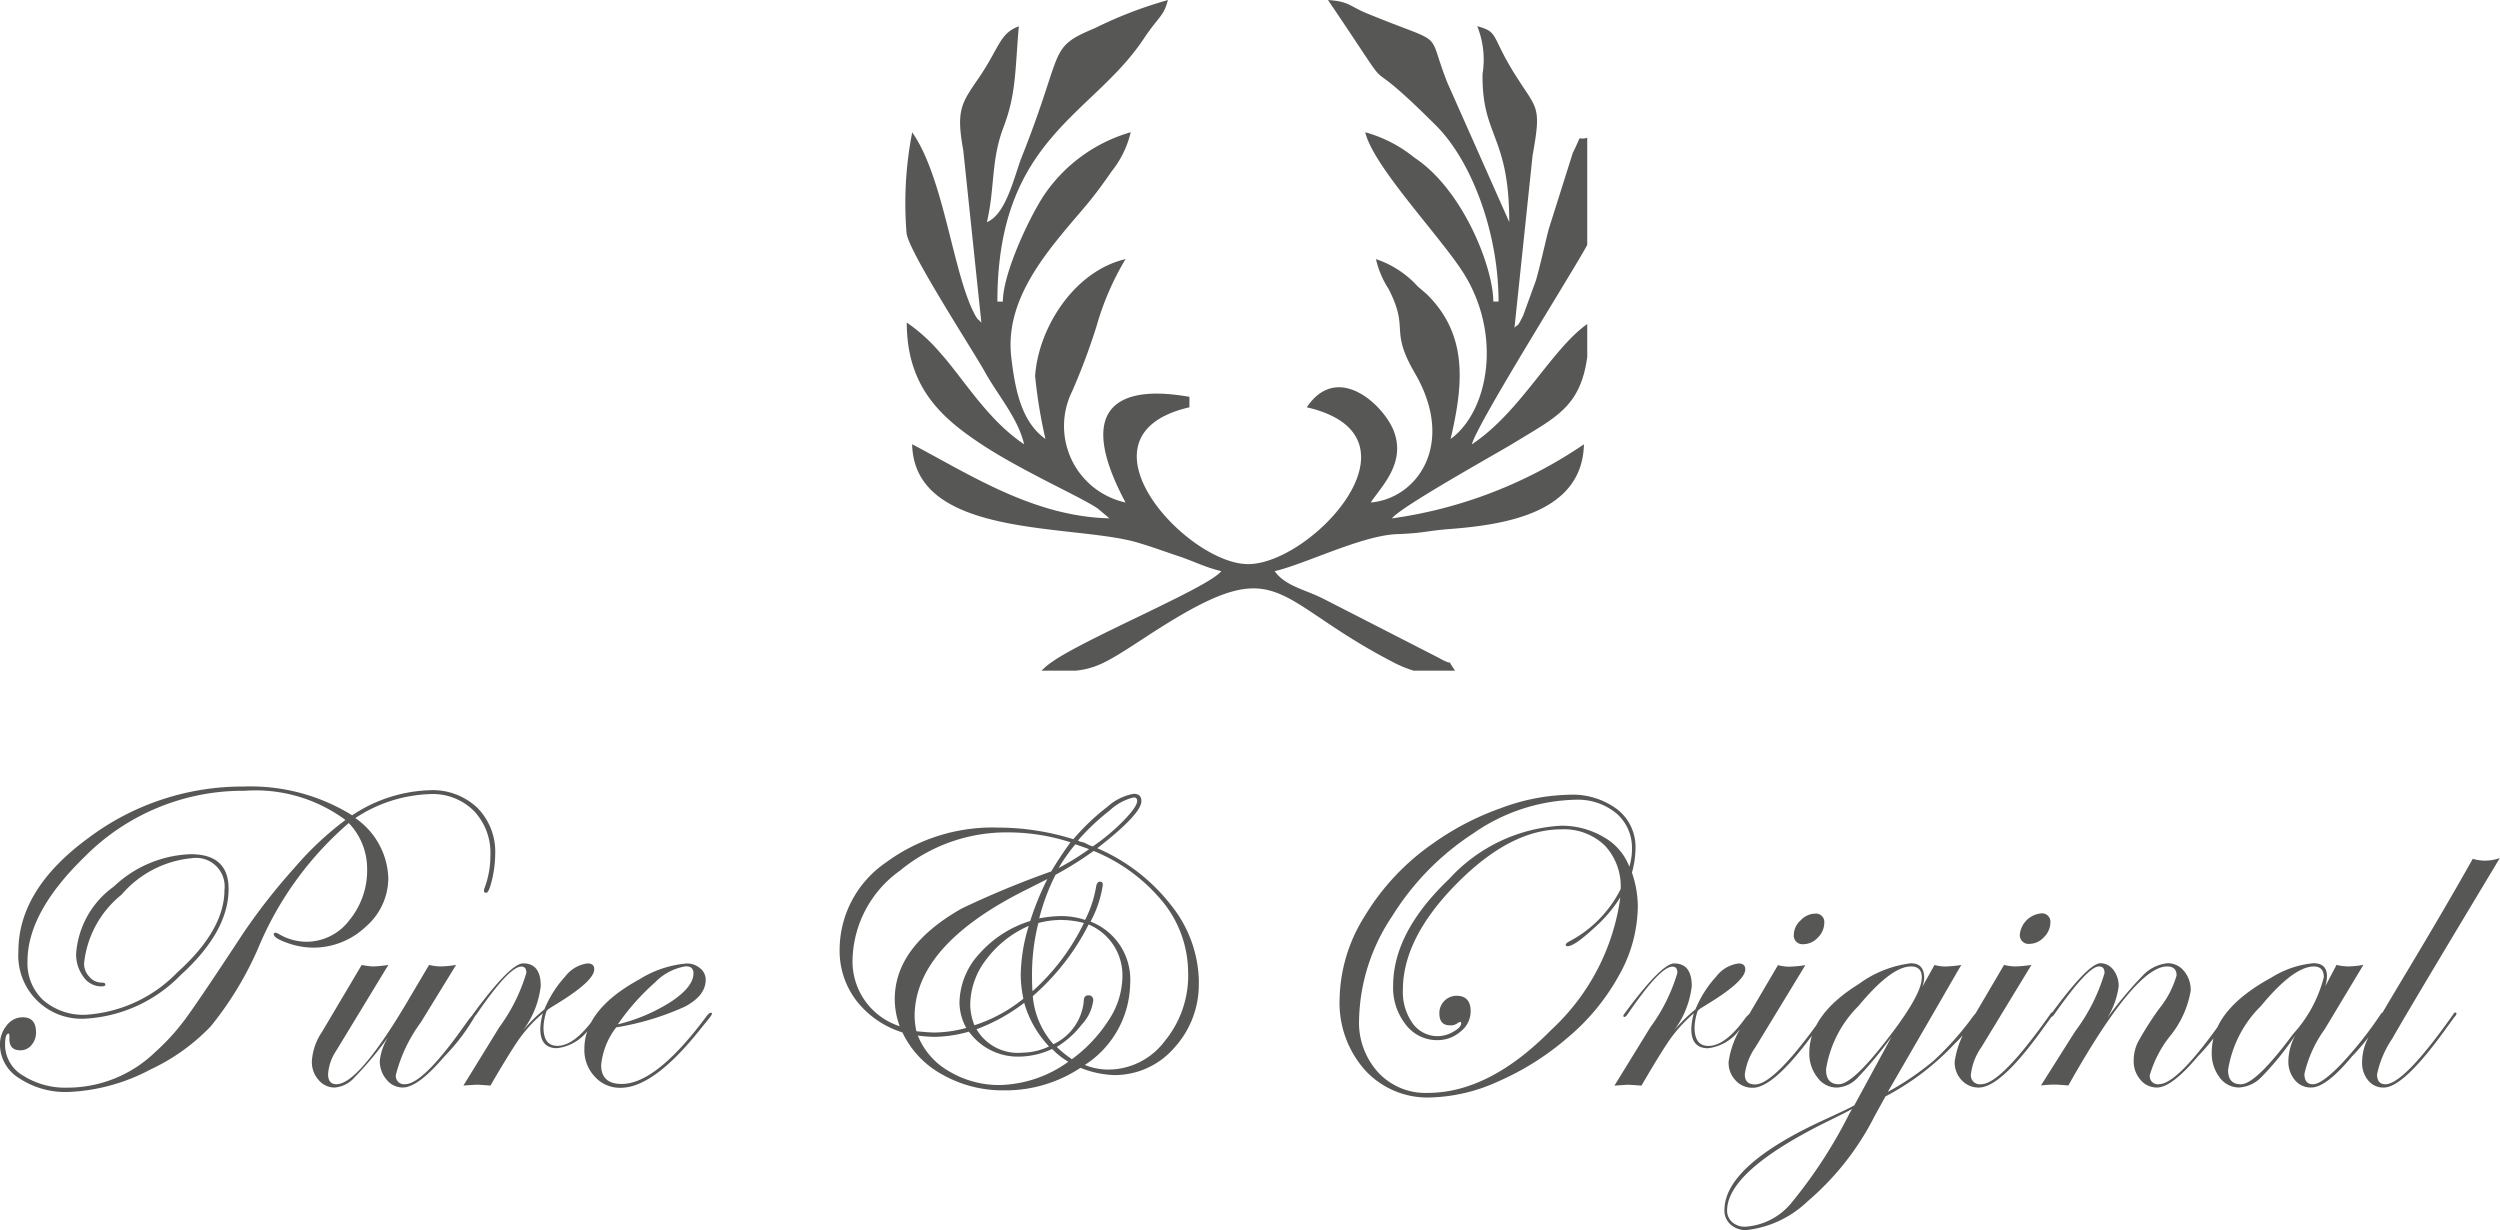
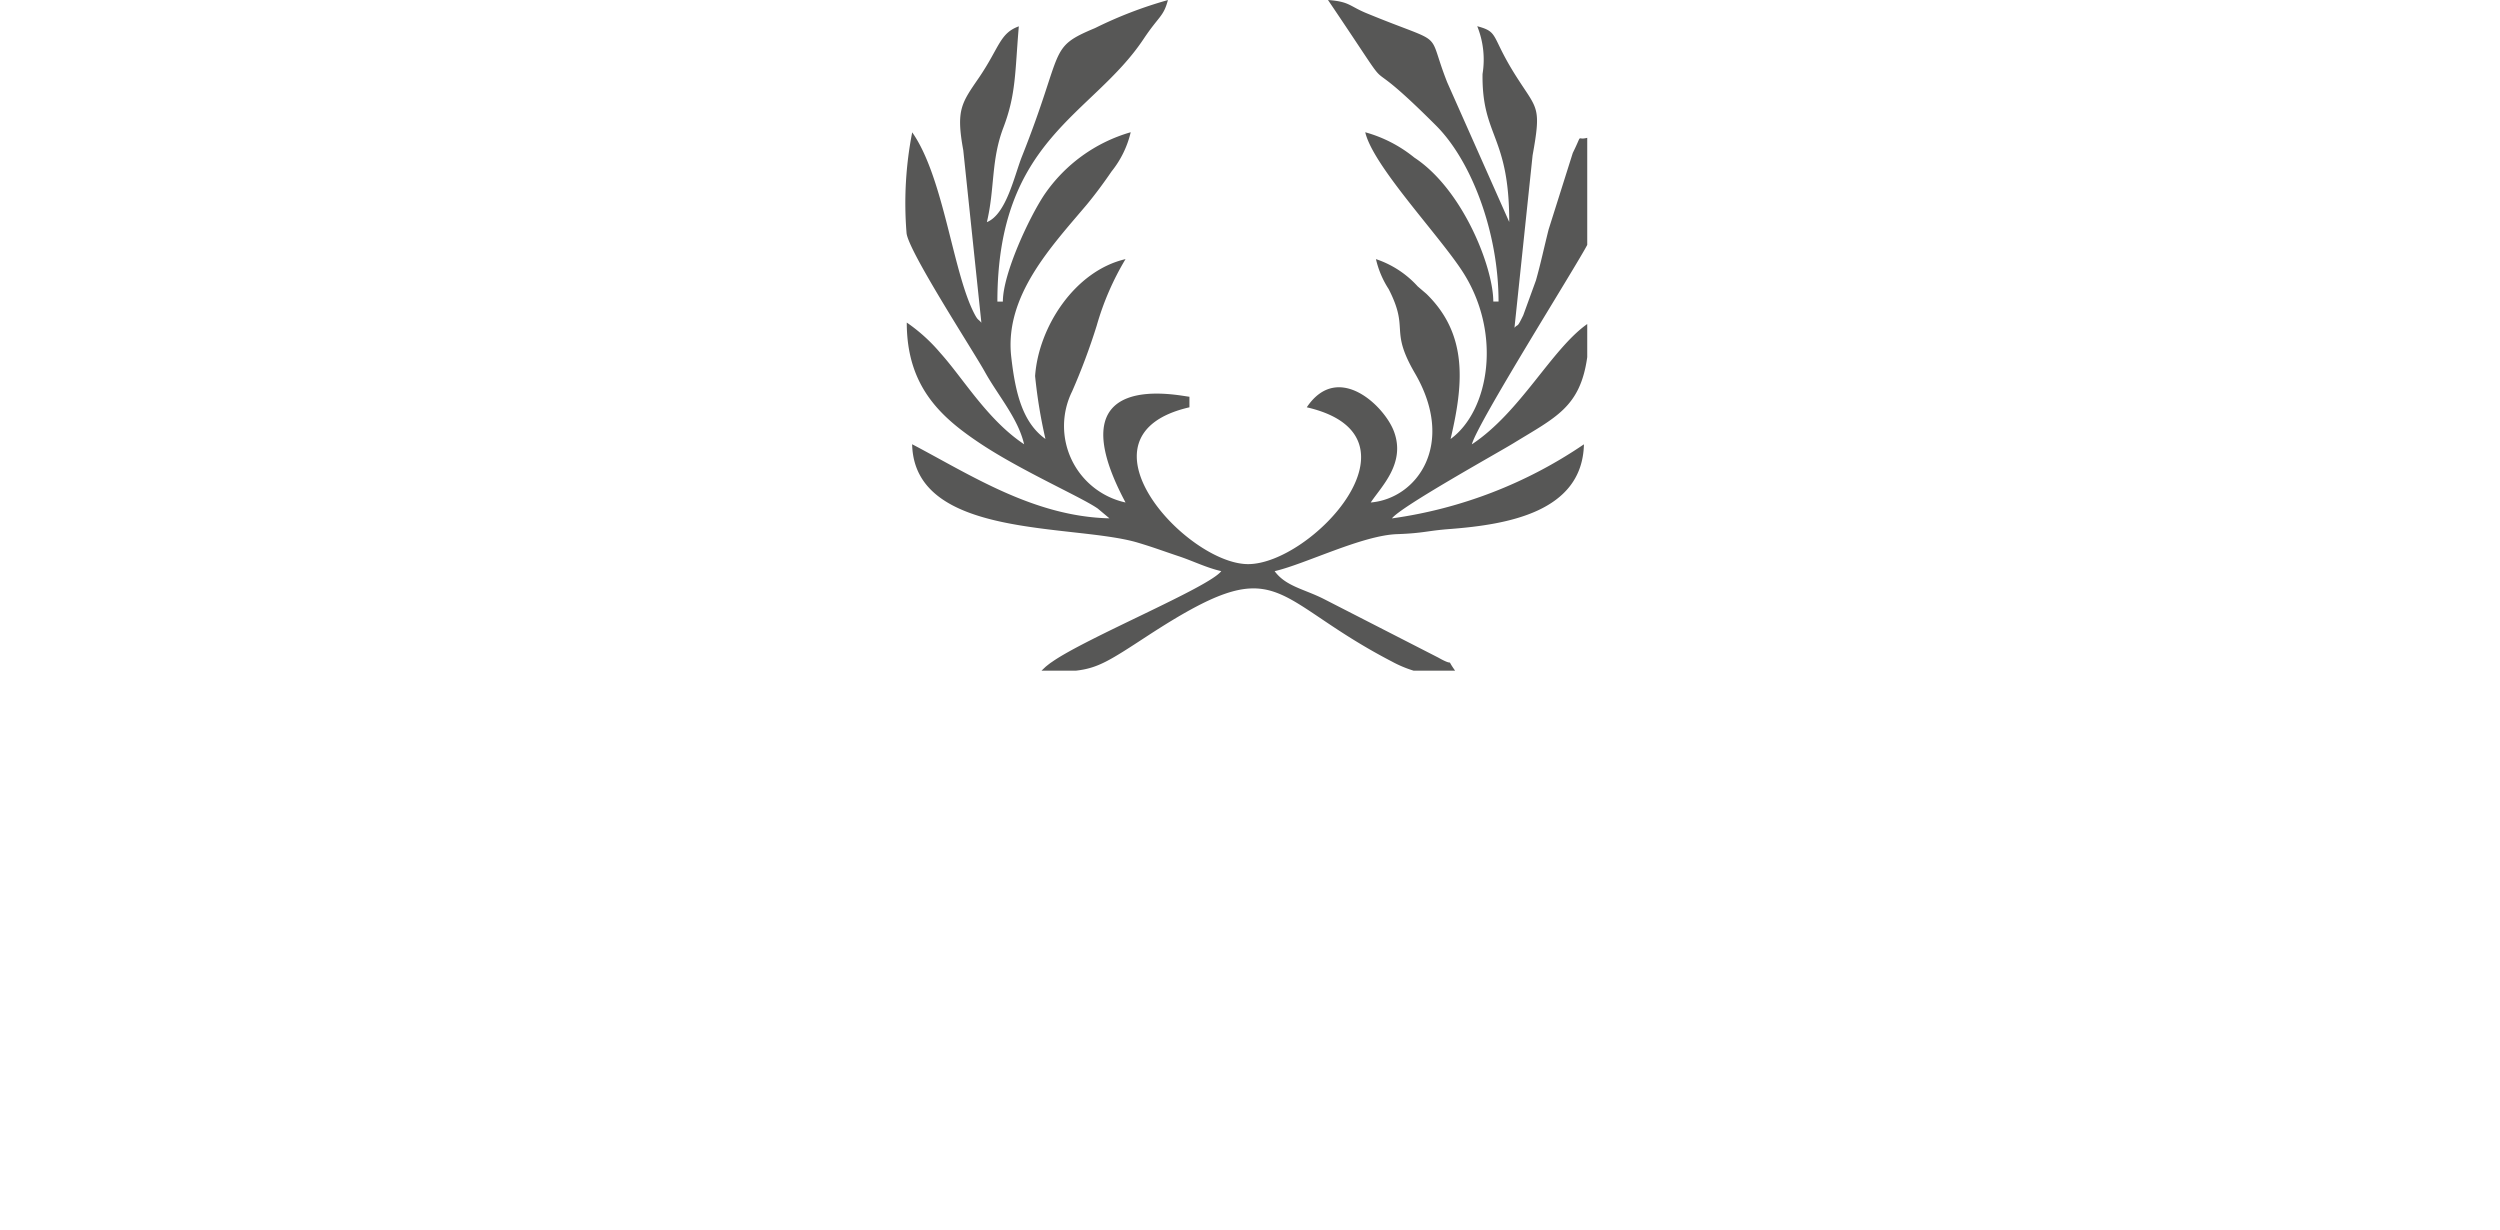
<svg xmlns="http://www.w3.org/2000/svg" width="124.172" height="61.095" viewBox="0 0 124.172 61.095">
  <g id="Pure_and_original" data-name="Pure and original" transform="translate(-582.502 -2533.412)">
-     <path id="Path_2867" data-name="Path 2867" d="M294.949,24.267a5.771,5.771,0,0,1-.151,1.241c-.108.449-.2.678-.3.678-.07,0-.108-.038-.108-.113a.393.393,0,0,1,.019-.1,4.542,4.542,0,0,0,.3-1.645,3.018,3.018,0,0,0-.818-2.209,2.885,2.885,0,0,0-2.158-.837A7.115,7.115,0,0,0,288,22.475a3.763,3.763,0,0,1,1.639,2.97,3.2,3.2,0,0,1-1.12,2.425,3.778,3.778,0,0,1-2.634,1.039,3.843,3.843,0,0,1-1.261-.234c-.448-.159-.676-.3-.676-.438a.083.083,0,0,1,.083-.07.47.47,0,0,1,.176.07,2.744,2.744,0,0,0,1.362.38,2.678,2.678,0,0,0,2.134-1.069A3.886,3.886,0,0,0,288.587,25a3.28,3.28,0,0,0-.912-2.279,16.579,16.579,0,0,0-4.5,6.216,16.789,16.789,0,0,1-2.355,3.88,10,10,0,0,1-3,2.147,9.493,9.493,0,0,1-4.065,1.114,4.153,4.153,0,0,1-2.43-.67,1.98,1.98,0,0,1-.976-1.673,1.475,1.475,0,0,1,.336-.961.985.985,0,0,1,.791-.406c.444,0,.665.247.665.748a.938.938,0,0,1-.221.627.7.7,0,0,1-.551.266q-.569,0-.549-.589c.006-.159-.008-.242-.04-.242-.119,0-.177.191-.177.578a1.777,1.777,0,0,0,.893,1.507,3.913,3.913,0,0,0,2.236.6,6.268,6.268,0,0,0,4.33-1.767,10.928,10.928,0,0,0,1.45-1.582q.654-.872,2.863-4.234a29.884,29.884,0,0,1,2.594-3.325,15.7,15.7,0,0,1,2.54-2.387,7.5,7.5,0,0,0-5-1.45,11.07,11.07,0,0,0-8,3.325c-1.86,1.817-2.791,3.533-2.791,5.134a2.5,2.5,0,0,0,.784,1.943,3.03,3.03,0,0,0,2.128.721,6.936,6.936,0,0,0,4.534-2.107c1.556-1.4,2.336-2.766,2.336-4.09a1.418,1.418,0,0,0-1.628-1.577,5.23,5.23,0,0,0-3.482,1.811,5.043,5.043,0,0,0-1.862,3.412.932.932,0,0,0,.266.67.792.792,0,0,0,.608.285c.121,0,.183.032.183.1s-.07.089-.208.089a1.068,1.068,0,0,1-.88-.476,1.854,1.854,0,0,1-.363-1.163,4.492,4.492,0,0,1,1.869-3.318,5.823,5.823,0,0,1,3.824-1.609q1.881,0,1.879,1.728c0,1.412-.8,2.844-2.387,4.281a7.147,7.147,0,0,1-4.715,2.158,3.141,3.141,0,0,1-3.338-3.348q0-3.087,3.49-5.635a12.745,12.745,0,0,1,7.7-2.545,9.589,9.589,0,0,1,5.387,1.429,7.342,7.342,0,0,1,3.862-1.246,3.223,3.223,0,0,1,2.357.874,3.1,3.1,0,0,1,.886,2.3m-.937,7.927a9.7,9.7,0,0,1-1.582,2.115c-.874,1.031-1.563,1.55-2.077,1.55a1.02,1.02,0,0,1-.8-.393,1.388,1.388,0,0,1-.336-.931,2.719,2.719,0,0,1,.425-1.19l-.221.3a17.345,17.345,0,0,1-1.469,1.722,1.459,1.459,0,0,1-.969.493,1.03,1.03,0,0,1-.81-.38,1.333,1.333,0,0,1-.33-.918,2.89,2.89,0,0,1,.495-1.45l1.981-3.342a3.081,3.081,0,0,0,.583.076,6.341,6.341,0,0,0,.74-.076l-2.6,4.279a2.348,2.348,0,0,0-.393,1.152c0,.33.14.495.412.495q1.1,0,3.533-4.115l1.071-1.811a2.692,2.692,0,0,0,.57.076,5.476,5.476,0,0,0,.772-.076l-1.749,2.849a7.523,7.523,0,0,0-1.241,2.608.408.408,0,0,0,.449.468q.875,0,2.836-2.747l.336-.468.2-.242c.038-.07.076-.108.108-.108s.07.019.07.064m6.211,0a3.9,3.9,0,0,1-.651.8,2.253,2.253,0,0,1-1.558.912c-.551,0-.829-.317-.829-.955a3.14,3.14,0,0,1,.126-.78,7.282,7.282,0,0,0-1.114,1.192c-.285.393-.786,1.19-1.488,2.4-.387-.03-.616-.043-.678-.043-.032,0-.253.013-.665.043l1.784-2.9a8.765,8.765,0,0,0,1.343-2.7c0-.208-.081-.31-.247-.31-.41,0-1.144.786-2.215,2.349-.07.1-.126.151-.177.151-.032-.006-.043-.03-.043-.062a.164.164,0,0,1,.043-.089l.2-.272c1.12-1.488,1.881-2.236,2.279-2.236q.875,0,.874,1.122a4.5,4.5,0,0,1-.893,2.221,8.07,8.07,0,0,1,1.076-1.063,5.477,5.477,0,0,1,1.033-1.628,1.661,1.661,0,0,1,1.106-.651c.223,0,.336.094.336.291,0,.349-.506.85-1.513,1.5-.159.1-.4.253-.723.449l-.126.108a2.779,2.779,0,0,0-.159.829c0,.614.228.918.691.918.563,0,1.184-.468,1.854-1.412.145-.157.234-.234.272-.234s.064.019.064.064m5.489,0a1.471,1.471,0,0,1-.2.285l-.474.587q-2.252,2.793-3.869,2.793a1.667,1.667,0,0,1-1.278-.551,1.922,1.922,0,0,1-.519-1.38q0-1.963,2.734-3.456a5.235,5.235,0,0,1,2.343-.786.994.994,0,0,1,.67.234.733.733,0,0,1,.28.57q0,.787-1.027,1.335a13.442,13.442,0,0,1-3.418,1.033,3.627,3.627,0,0,0-.748,1.873c0,.627.342.938,1.02.938q1.719,0,4.217-3.369c.089-.115.164-.172.221-.172.032.008.045.026.045.064m-.918-2.02c0-.234-.127-.347-.38-.347a2.716,2.716,0,0,0-1.528.8,11.361,11.361,0,0,0-1.849,2.083,8.722,8.722,0,0,0,2.666-1.139c.729-.487,1.09-.955,1.09-1.394m25.1.449a4.658,4.658,0,0,1-1.229,3.261,3.915,3.915,0,0,1-2.987,1.343,4.88,4.88,0,0,1-1.66-.361,6.751,6.751,0,0,1-3.773,1.12,6.107,6.107,0,0,1-3.078-.778,4.648,4.648,0,0,1-1.994-2.1,4.64,4.64,0,0,1-2.29-1.582A4.081,4.081,0,0,1,312.055,29a5.264,5.264,0,0,1,2.279-4.305,8.932,8.932,0,0,1,5.6-1.749,12.536,12.536,0,0,1,3.729.578,11.037,11.037,0,0,1,1.69-1.609,2.624,2.624,0,0,1,1.31-.646c.253,0,.381.121.381.361,0,.425-.729,1.209-2.192,2.341a9.268,9.268,0,0,1,3.678,2.844,6.214,6.214,0,0,1,1.369,3.811m-3.065-9c0-.121-.057-.177-.172-.177a2.589,2.589,0,0,0-1.184.64,11.449,11.449,0,0,0-1.588,1.5l.089.045.227.062.285.14.14.045A10.179,10.179,0,0,0,326.16,22.6c.451-.463.672-.786.672-.969m-2.387,2.387c-.242-.089-.468-.172-.684-.24a8.934,8.934,0,0,0-.829,1.176,12.456,12.456,0,0,0,1.513-.937m4.919,6.16a5.594,5.594,0,0,0-1.222-3.5,8.663,8.663,0,0,0-3.471-2.57,17.493,17.493,0,0,1-1.892,1.184,10.42,10.42,0,0,0-.81,2.166,5.879,5.879,0,0,1,1.071-.115,3.752,3.752,0,0,1,1.208.191,5.786,5.786,0,0,0,.538-1.6c.025-.2.089-.3.2-.3s.14.057.14.172a5.533,5.533,0,0,1-.608,1.811,3.083,3.083,0,0,1,1.968,3.076,4.9,4.9,0,0,1-2.253,4.045,3.164,3.164,0,0,0,1.176.228,3.509,3.509,0,0,0,2.793-1.412,5.124,5.124,0,0,0,1.165-3.374m-5.18-2.494a4.632,4.632,0,0,0-1.144-.151,4.451,4.451,0,0,0-1.116.151,10.507,10.507,0,0,0-.315,2.723c0,.261.006.482.025.665a10.89,10.89,0,0,0,2.551-3.388M326.1,30.4a2.731,2.731,0,0,0-1.677-2.64,11.737,11.737,0,0,1-2.774,3.558,4.12,4.12,0,0,0,1.025,2.387,2.632,2.632,0,0,0,1.507-2.126c0-.2.07-.3.215-.3a.227.227,0,0,1,.255.259,2.114,2.114,0,0,1-.565,1.184,4.576,4.576,0,0,1-1.246,1.12,5.589,5.589,0,0,0,.644.533l.108.076a7.3,7.3,0,0,0,1.832-1.949,4.006,4.006,0,0,0,.676-2.1m-2.576-6.724a10.068,10.068,0,0,0-3.07-.493,8.307,8.307,0,0,0-5.408,1.905,5.589,5.589,0,0,0-2.349,4.4,3.381,3.381,0,0,0,2.343,3.323,3.9,3.9,0,0,1-.247-1.341q0-2.612,3.312-4.5a45.609,45.609,0,0,1,4.462-1.849c.242-.412.557-.893.957-1.45m-1.152,1.83c-.261.134-.653.33-1.167.589q-5.421,2.736-5.425,6.229a3.88,3.88,0,0,0,.089.74c.444.045.74.064.893.064a6.187,6.187,0,0,0,1.582-.228,2.676,2.676,0,0,1-.336-1.246,3.659,3.659,0,0,1,.982-2.432,5.541,5.541,0,0,1,2.532-1.633,14.136,14.136,0,0,1,.85-2.083m-.92,2.324a5.232,5.232,0,0,0-2.1,1.652,3.732,3.732,0,0,0-.81,2.26,2.8,2.8,0,0,0,.21,1.025,7.544,7.544,0,0,0,2.43-1.318,6.051,6.051,0,0,1-.132-1.176,8.581,8.581,0,0,1,.4-2.443m1.006,5.99a5.254,5.254,0,0,1-1.233-2.166,9.017,9.017,0,0,1-2.368,1.31,2.378,2.378,0,0,0,2.279,1.165,3.2,3.2,0,0,0,1.322-.31m.957.759a3.475,3.475,0,0,1-.8-.634,3.994,3.994,0,0,1-1.628.381,3,3,0,0,1-2.508-1.241,6.534,6.534,0,0,1-1.69.259,6.609,6.609,0,0,1-.848-.064,3.564,3.564,0,0,0,1.564,1.781,4.839,4.839,0,0,0,2.526.676,6.059,6.059,0,0,0,3.388-1.158M351.7,26.894a7.082,7.082,0,0,1-.939,3.4,10.846,10.846,0,0,1-2.595,3.127,13.556,13.556,0,0,1-3.412,2.139,8.583,8.583,0,0,1-3.356.791,4.2,4.2,0,0,1-3.255-1.367,5.031,5.031,0,0,1-1.254-3.552,7.961,7.961,0,0,1,1.248-4.09,11.783,11.783,0,0,1,3.355-3.584,13.572,13.572,0,0,1,3.388-1.771,10.181,10.181,0,0,1,3.4-.672,3.708,3.708,0,0,1,2.406.729,2.379,2.379,0,0,1,.9,1.951,4.738,4.738,0,0,1-.177,1.19,5.28,5.28,0,0,1,.293,1.715m-.293-2.88a2.252,2.252,0,0,0-.772-1.779,3,3,0,0,0-2.037-.678,9.223,9.223,0,0,0-5.072,1.671,13.21,13.21,0,0,0-4.026,4.109,9.569,9.569,0,0,0-1.647,5.142,3.67,3.67,0,0,0,.955,2.627,3.2,3.2,0,0,0,2.457,1.012c2.032,0,4.084-1.044,6.141-3.138a10.966,10.966,0,0,0,3.425-6.579,6.951,6.951,0,0,1-1.324,1.545c-.638.589-1.069.886-1.3.886-.057,0-.089-.025-.089-.081,0-.038.057-.089.178-.159a5.92,5.92,0,0,0,2.551-2.6,2.96,2.96,0,0,0-.791-2.164,2.921,2.921,0,0,0-2.164-.8q-2.526,0-5.193,2.7T340.032,31a2.675,2.675,0,0,0,.482,1.665,1.516,1.516,0,0,0,1.267.64,1.549,1.549,0,0,0,.759-.221c.261-.147.387-.285.387-.425-.008-.043-.026-.064-.045-.064,0,0-.032.013-.1.038a.562.562,0,0,1-.425.134c-.342,0-.514-.2-.514-.6a.857.857,0,0,1,.855-.867c.463,0,.7.259.7.772a1.279,1.279,0,0,1-.495,1,1.741,1.741,0,0,1-1.165.431,1.94,1.94,0,0,1-1.564-.772,2.947,2.947,0,0,1-.627-1.924q0-2.66,2.78-5.306a8.13,8.13,0,0,1,5.553-2.647,4.072,4.072,0,0,1,2.126.565,2.841,2.841,0,0,1,1.273,1.469,2.994,2.994,0,0,0,.132-.874m5.984,8.18a3.9,3.9,0,0,1-.651.8,2.253,2.253,0,0,1-1.558.912c-.551,0-.829-.317-.829-.955a3.216,3.216,0,0,1,.125-.78,7.351,7.351,0,0,0-1.112,1.192c-.287.393-.786,1.19-1.488,2.4-.387-.03-.616-.043-.678-.043-.032,0-.253.013-.665.043l1.784-2.9a8.766,8.766,0,0,0,1.343-2.7c0-.208-.081-.31-.247-.31-.412,0-1.146.786-2.215,2.349-.07.1-.126.151-.177.151a.055.055,0,0,1-.045-.062.179.179,0,0,1,.045-.089l.2-.272c1.12-1.488,1.881-2.236,2.279-2.236.582,0,.874.374.874,1.122a4.5,4.5,0,0,1-.893,2.221,8.07,8.07,0,0,1,1.076-1.063,5.474,5.474,0,0,1,1.031-1.628,1.668,1.668,0,0,1,1.108-.651c.221,0,.336.094.336.291,0,.349-.506.85-1.514,1.5-.159.1-.4.253-.721.449l-.126.108a2.78,2.78,0,0,0-.159.829c0,.614.229.918.691.918.563,0,1.184-.468,1.854-1.412.145-.157.234-.234.272-.234s.064.019.064.064m3.563-4.515a1.031,1.031,0,0,1-.315.71.975.975,0,0,1-.71.334.432.432,0,0,1-.487-.487.978.978,0,0,1,.342-.7.991.991,0,0,1,.7-.329.415.415,0,0,1,.468.468m.159,4.515a1.052,1.052,0,0,1-.113.17l-.468.646c-1.367,1.9-2.413,2.849-3.127,2.849a1.116,1.116,0,0,1-.855-.366,1.274,1.274,0,0,1-.347-.912,4.463,4.463,0,0,1,.752-1.919l1.7-2.893a2.515,2.515,0,0,0,.532.076,6.22,6.22,0,0,0,.829-.076l-2.476,4.069a3,3,0,0,0-.531,1.361c0,.33.17.495.512.495q.969,0,3.412-3.457c.04-.07.077-.108.108-.108.045,0,.07.019.07.064m7.483,0a7,7,0,0,1-1.176,1.494A12.905,12.905,0,0,1,364,36.3l-.544.988a13.655,13.655,0,0,1-3.323,4.222,5.22,5.22,0,0,1-3.051,1.429,1.12,1.12,0,0,1-.78-.283.926.926,0,0,1-.3-.7q0-2.243,5.053-4.539c.727-.336,1.2-.557,1.4-.678l1.854-3.412a19.57,19.57,0,0,1-1.709,2.064,1.493,1.493,0,0,1-1.02.468,1.177,1.177,0,0,1-.961-.506,1.9,1.9,0,0,1-.4-1.222q0-1.889,2.464-3.42a5.467,5.467,0,0,1,2.583-1.025c.436,0,.657.242.657.716a1.323,1.323,0,0,1-.1.468l.614-1.1a2.069,2.069,0,0,0,.512.076,6.4,6.4,0,0,0,.823-.076c-.051.07-.366.614-.955,1.639l-2.7,4.666a14.07,14.07,0,0,0,2.287-1.558,14.865,14.865,0,0,0,1.932-2.172c.106-.145.183-.215.221-.215s.043.026.043.064M365.807,30.4c0-.374-.178-.557-.538-.557q-.98,0-2.6,1.956a5.683,5.683,0,0,0-1.62,3.159c0,.487.208.735.633.735s1.152-.646,2.177-1.943q1.949-2.45,1.945-3.35m-3.458,6.52q-.21.125-1.235.627-4.977,2.461-4.976,4.426a.752.752,0,0,0,.253.57.942.942,0,0,0,.646.227,3.228,3.228,0,0,0,2.33-1.227,23.619,23.619,0,0,0,2.849-4.4s.043-.076.132-.223m9.846-9.243a1.025,1.025,0,0,1-.317.71.975.975,0,0,1-.708.334.433.433,0,0,1-.489-.487,1.172,1.172,0,0,1,1.046-1.025.416.416,0,0,1,.468.468m.159,4.515a1.323,1.323,0,0,1-.115.17l-.468.646q-2.051,2.849-3.127,2.849a1.119,1.119,0,0,1-.855-.366,1.274,1.274,0,0,1-.347-.912,4.449,4.449,0,0,1,.753-1.919l1.7-2.893a2.484,2.484,0,0,0,.531.076,6.194,6.194,0,0,0,.829-.076l-2.474,4.069a2.982,2.982,0,0,0-.532,1.361.445.445,0,0,0,.512.495q.972,0,3.414-3.457c.038-.07.076-.108.108-.108s.07.019.07.064m8.756,0a10.528,10.528,0,0,1-1.584,2.115c-.867,1.031-1.545,1.55-2.037,1.55a1.033,1.033,0,0,1-.818-.385,1.38,1.38,0,0,1-.336-.938,2.119,2.119,0,0,1,.2-.912,16.223,16.223,0,0,1,1.05-1.658,4.74,4.74,0,0,0,.88-1.671c0-.3-.157-.449-.468-.449q-1.586,0-4.906,5.912c-.355-.03-.57-.043-.646-.043a5.339,5.339,0,0,0-.716.043l1.7-2.691a9.068,9.068,0,0,0,1.458-2.893c0-.221-.089-.329-.274-.329-.372,0-1.1.786-2.2,2.349-.062.094-.113.145-.151.151s-.057-.019-.064-.062a.166.166,0,0,1,.045-.089l.2-.272c1.114-1.488,1.862-2.236,2.247-2.236a.8.8,0,0,1,.64.336,1.3,1.3,0,0,1,.259.81,3.972,3.972,0,0,1-.823,1.937,19.423,19.423,0,0,1,1.983-2.432,1.956,1.956,0,0,1,1.278-.651,1.026,1.026,0,0,1,.81.393,1.441,1.441,0,0,1,.329.969,4.827,4.827,0,0,1-1.006,2.234,5.615,5.615,0,0,0-1.025,1.964.4.4,0,0,0,.449.449q.969,0,3.35-3.457c.032-.07.07-.108.108-.108s.064.019.064.064m7.666,0a10.713,10.713,0,0,1-1.59,2.115c-.853,1.031-1.531,1.55-2.032,1.55a1.011,1.011,0,0,1-.818-.38,1.424,1.424,0,0,1-.315-.944,2.8,2.8,0,0,1,.347-1.273,14.57,14.57,0,0,1-1.665,2.058,1.678,1.678,0,0,1-1.125.538,1.18,1.18,0,0,1-.971-.5,1.962,1.962,0,0,1-.391-1.246q0-2.1,2.957-3.71a4.749,4.749,0,0,1,2.094-.716c.449,0,.672.215.672.651a2,2,0,0,1-.083.495l.557-1.063a2.516,2.516,0,0,0,.576.076,4.851,4.851,0,0,0,.759-.076l-1.924,3.2a6.131,6.131,0,0,0-1.006,2.215c0,.342.14.514.425.514s.759-.336,1.4-1a18.911,18.911,0,0,0,1.949-2.457c.045-.07.083-.108.121-.108s.064.019.064.064m-2.995-1.811c0-.361-.164-.538-.495-.538-.665,0-1.545.651-2.627,1.962a5.7,5.7,0,0,0-1.633,3.178c0,.476.208.71.633.71.5,0,1.367-.837,2.6-2.5a6.577,6.577,0,0,0,1.52-2.812m8.743-5.92q-4.586,7.625-5.336,8.958a5.01,5.01,0,0,0-.761,1.779c0,.33.14.495.412.495q.921,0,3.361-3.457c.032-.07.077-.108.128-.108.03.008.043.026.043.064s-.038.1-.108.17l-.468.646q-2.059,2.849-3.038,2.849a.964.964,0,0,1-.772-.355,1.361,1.361,0,0,1-.3-.9,2.635,2.635,0,0,1,.278-1.165c.185-.374.818-1.456,1.888-3.24q1.974-3.286,3.329-5.7a2.4,2.4,0,0,0,.576.089,2.267,2.267,0,0,0,.767-.127" transform="translate(312.15 2551.571)" fill="#575756" />
    <path id="Path_2868" data-name="Path 2868" d="M300.925,33.529h1.713c1.1-.125,1.684-.506,3.563-1.735,6.66-4.337,5.935-1.935,12.121,1.278a5.77,5.77,0,0,0,1.084.457h2.062c-.523-.735.087-.125-.833-.648l-5.663-2.9c-.988-.506-1.907-.631-2.468-1.394,1.518-.351,4.354-1.783,6.088-1.839,1.337-.047,1.482-.172,2.653-.257,2.787-.219,6.545-.829,6.622-4.205a22.413,22.413,0,0,1-9.536,3.68c.434-.582,5.266-3.261,6.041-3.737,2.1-1.288,3.31-1.783,3.659-4.271V16.312c-1.781,1.258-3.312,4.375-5.731,5.976.28-1.067,5.159-8.809,5.731-9.906V7.063c-.572.153-.195-.306-.718.753l-1.2,3.8c-.244.972-.387,1.669-.629,2.527l-.631,1.735c-.329.678-.232.391-.436.619l.9-8.561c.427-2.364.251-2.277-.687-3.727-1.443-2.211-.92-2.383-2.062-2.689a4.452,4.452,0,0,1,.263,2.375c-.04,3.127,1.326,3.021,1.326,7.349l-3.078-6.93c-1.084-2.736.068-1.764-3.969-3.423C316.2.522,316.25.3,315.155.218c4.028,5.958.978,1.849,5.365,6.235,1.75,1.745,3.106,5.282,3.106,8.743h-.261c0-1.7-1.511-5.569-3.922-7.151a6.7,6.7,0,0,0-2.438-1.258c.387,1.648,3.533,4.966,4.772,6.826,2.071,3.106,1.384,7.017-.533,8.409.629-2.679.891-5.168-1.2-7.208l-.434-.372a4.879,4.879,0,0,0-2.073-1.354,4.629,4.629,0,0,0,.631,1.488c1.054,2.058.009,1.964,1.316,4.2,2.034,3.518.087,6.207-2.207,6.4.542-.81,1.733-1.945,1.161-3.508-.455-1.267-2.787-3.527-4.337-1.22,6.186,1.429.223,7.789-2.914,7.789-3.05,0-8.954-6.4-2.914-7.789v-.525c-.357-.009-6.805-1.545-3.174,5.253a3.887,3.887,0,0,1-2.653-5.519,31.535,31.535,0,0,0,1.22-3.261,13.731,13.731,0,0,1,1.433-3.308c-2.517.582-4.319,3.365-4.492,5.806a24.933,24.933,0,0,0,.514,3.127c-1.124-.81-1.492-2.241-1.7-4.09-.338-3.023,2-5.472,3.746-7.542.427-.516.842-1.076,1.241-1.66a4.893,4.893,0,0,0,.948-1.943,7.8,7.8,0,0,0-4.288,3.1c-.746,1.116-2.062,3.918-2.062,5.312h-.272c0-8.1,4.724-9.23,7.26-13.042.776-1.163.988-1.1,1.21-1.935a20.691,20.691,0,0,0-3.62,1.392c-2.372.991-1.492,1-3.631,6.379-.378.954-.774,2.868-1.741,3.259.4-1.686.2-3.068.821-4.7.631-1.658.572-2.746.765-5.025-.948.344-.957,1.04-1.964,2.527-.882,1.288-1.163,1.613-.795,3.624l.9,8.571c-.164-.2-.164-.094-.349-.448-1.074-2.06-1.518-6.779-3.087-9.009a18.309,18.309,0,0,0-.281,5c.077.887,3.331,5.884,3.892,6.9.65,1.173,1.647,2.3,1.947,3.593-1.82-1.21-3.021-3.271-4.164-4.538a8.444,8.444,0,0,0-1.664-1.507c0,3.233,1.75,4.747,3.707,6.044,2.053,1.354,4.976,2.632,5.78,3.195l.58.485c-3.756-.085-6.911-2.164-9.8-3.68.106,4.728,8.044,3.937,11.22,4.891.793.238,1.239.41,1.985.659.7.228,1.424.591,2.149.752-.591.8-6.747,3.329-8.422,4.521-.068.038-.253.191-.3.228Z" transform="translate(333.307 2533.194)" fill="#575756" fill-rule="evenodd" />
  </g>
</svg>